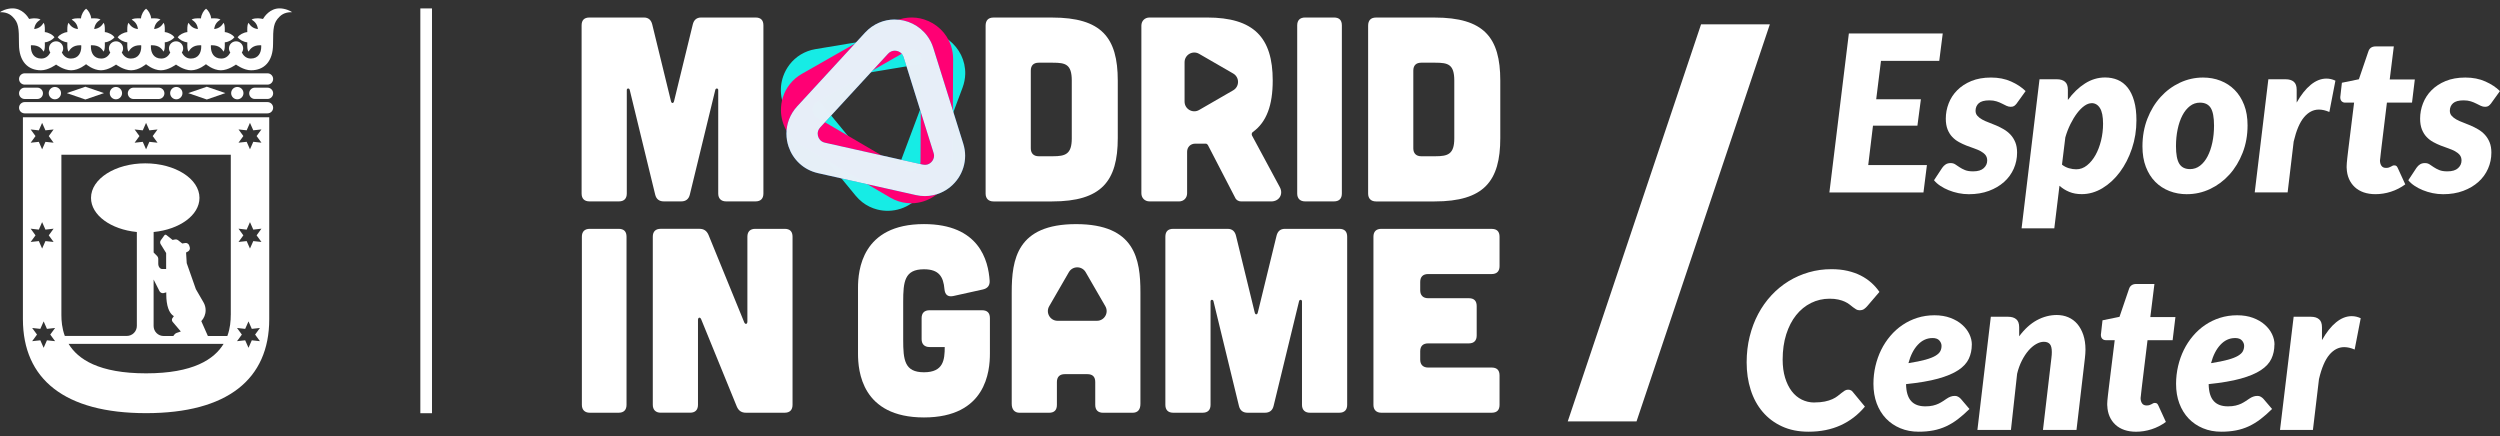
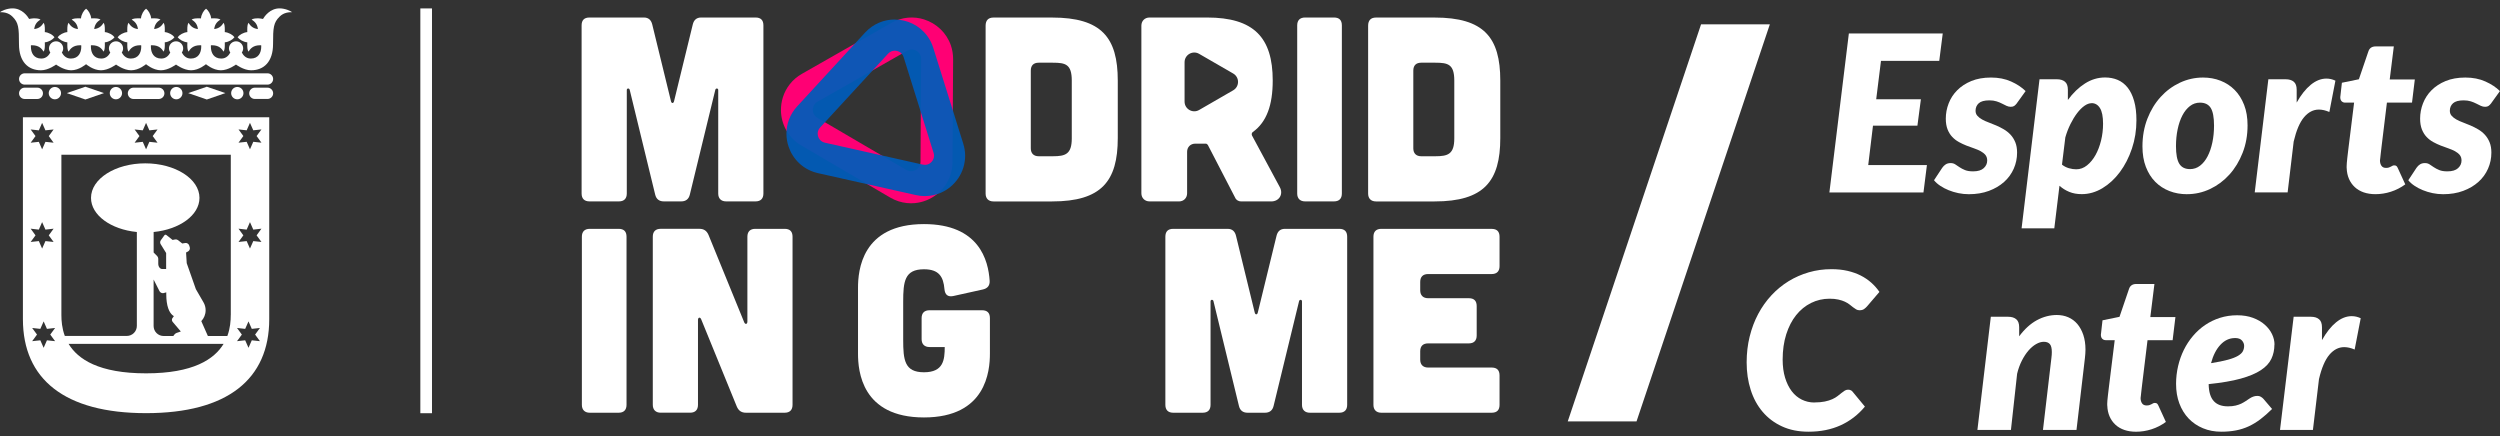
<svg xmlns="http://www.w3.org/2000/svg" width="464" height="81" viewBox="0 0 464 81" fill="none">
  <rect x="0" y="0" width="464" height="81" fill="#333333" stroke="none" />
  <g clip-path="url(#clip0_4495_3203)">
    <path d="M80.178 1.564H78.016V76.693H80.178V1.564Z" fill="white" />
    <path d="M49.644 13.605H4.585C4.005 13.605 3.534 14.077 3.534 14.657C3.534 15.237 4.005 15.708 4.585 15.708H49.644C50.224 15.708 50.695 15.237 50.695 14.657C50.695 14.077 50.224 13.605 49.644 13.605Z" fill="white" />
-     <path d="M49.644 18.946H4.585C4.005 18.946 3.534 19.418 3.534 19.997C3.534 20.578 4.005 21.043 4.585 21.043H49.644C50.224 21.043 50.695 20.578 50.695 19.997C50.695 19.418 50.224 18.946 49.644 18.946Z" fill="white" />
    <path d="M4.585 18.373H6.93C7.51 18.373 7.975 17.902 7.975 17.322C7.975 16.742 7.504 16.27 6.93 16.27H4.585C4.005 16.27 3.534 16.742 3.534 17.322C3.534 17.902 4.005 18.373 4.585 18.373Z" fill="white" />
    <path d="M49.644 16.27H47.3C46.72 16.27 46.249 16.742 46.249 17.322C46.249 17.902 46.72 18.367 47.3 18.367H49.644C50.224 18.367 50.696 17.896 50.696 17.322C50.696 16.748 50.224 16.27 49.644 16.27Z" fill="white" />
    <path d="M29.465 18.373C30.039 18.373 30.517 17.902 30.517 17.322C30.517 16.742 30.045 16.27 29.465 16.27H24.771C24.191 16.27 23.72 16.742 23.72 17.322C23.72 17.902 24.191 18.373 24.771 18.373H29.465Z" fill="white" />
    <path d="M15.847 16.095L12.398 17.279L15.847 18.469L19.303 17.279L15.847 16.095Z" fill="white" />
    <path d="M38.383 16.095L34.927 17.279L38.383 18.469L41.832 17.279L38.383 16.095Z" fill="white" />
    <path d="M45.186 17.286C45.186 16.651 44.673 16.138 44.044 16.138C43.416 16.138 42.902 16.651 42.902 17.286C42.902 17.92 43.416 18.433 44.044 18.433C44.673 18.433 45.186 17.914 45.186 17.286Z" fill="white" />
    <path d="M33.864 17.286C33.864 16.651 33.35 16.138 32.722 16.138C32.094 16.138 31.58 16.651 31.58 17.286C31.58 17.92 32.094 18.433 32.722 18.433C33.35 18.433 33.864 17.914 33.864 17.286Z" fill="white" />
    <path d="M22.656 17.286C22.656 16.651 22.142 16.138 21.514 16.138C20.886 16.138 20.372 16.651 20.372 17.286C20.372 17.92 20.886 18.433 21.514 18.433C22.142 18.433 22.656 17.914 22.656 17.286Z" fill="white" />
    <path d="M11.328 17.286C11.328 16.651 10.814 16.138 10.186 16.138C9.557 16.138 9.044 16.651 9.044 17.286C9.044 17.92 9.557 18.433 10.186 18.433C10.814 18.433 11.328 17.914 11.328 17.286Z" fill="white" />
    <path d="M51.892 1.553C50.116 1.553 49.083 3.045 48.811 3.516C48.684 3.486 48.14 3.401 47.971 3.401C47.3 3.401 46.944 3.468 46.702 3.637C47.161 3.939 47.748 4.362 47.868 5.395C46.847 5.274 46.418 4.694 46.122 4.235C45.959 4.471 45.893 4.833 45.893 5.504C45.893 5.649 45.893 5.812 45.899 5.957C45.15 6.03 44.413 6.483 44.098 6.906C44.413 7.335 45.144 7.782 45.899 7.86C45.899 7.999 45.893 8.168 45.893 8.313C45.893 8.984 45.959 9.346 46.122 9.582C46.455 9.063 46.956 8.398 48.279 8.398H48.478C48.478 8.489 48.485 8.573 48.485 8.652C48.485 9.812 47.947 10.869 46.539 10.869C45.597 10.869 45.101 10.18 44.884 9.745C45.035 9.528 45.131 9.268 45.131 8.978C45.131 8.253 44.539 7.667 43.814 7.667C43.089 7.667 42.497 8.253 42.497 8.978C42.497 9.268 42.588 9.528 42.745 9.745C42.521 10.18 42.026 10.869 41.084 10.869C39.676 10.869 39.138 9.818 39.138 8.652C39.138 8.573 39.138 8.489 39.144 8.398H39.343C40.673 8.398 41.162 9.063 41.494 9.582C41.657 9.346 41.724 8.984 41.724 8.313C41.724 8.168 41.724 8.005 41.718 7.86C42.467 7.788 43.204 7.341 43.518 6.906C43.204 6.477 42.467 6.03 41.718 5.957C41.724 5.818 41.724 5.649 41.724 5.504C41.724 4.833 41.657 4.471 41.494 4.235C41.198 4.694 40.775 5.274 39.754 5.395C39.875 4.362 40.461 3.933 40.914 3.637C40.679 3.468 40.316 3.401 39.646 3.401C39.507 3.401 39.337 3.401 39.193 3.414C39.12 2.664 38.673 1.927 38.244 1.613C37.815 1.921 37.368 2.658 37.295 3.414C37.156 3.414 36.987 3.401 36.842 3.401C36.172 3.401 35.815 3.468 35.574 3.637C36.033 3.939 36.619 4.362 36.733 5.395C35.712 5.274 35.283 4.694 34.993 4.235C34.83 4.471 34.764 4.833 34.764 5.504C34.764 5.649 34.764 5.812 34.776 5.957C34.021 6.03 33.284 6.483 32.976 6.906C33.284 7.335 34.021 7.782 34.776 7.86C34.77 7.999 34.764 8.168 34.764 8.313C34.764 8.984 34.83 9.346 34.993 9.582C35.326 9.063 35.821 8.398 37.144 8.398H37.344C37.344 8.489 37.35 8.573 37.35 8.652C37.35 9.812 36.812 10.869 35.404 10.869C34.468 10.869 33.972 10.18 33.749 9.745C33.9 9.528 33.997 9.268 33.997 8.978C33.997 8.253 33.405 7.667 32.68 7.667C32.589 7.667 32.498 7.673 32.414 7.691C31.816 7.818 31.363 8.344 31.363 8.978C31.363 9.268 31.453 9.528 31.604 9.745C31.387 10.18 30.891 10.869 29.949 10.869C28.541 10.869 28.003 9.818 28.003 8.652C28.003 8.573 28.003 8.489 28.009 8.398H28.209C29.532 8.398 30.027 9.063 30.36 9.582C30.523 9.346 30.589 8.984 30.589 8.313C30.589 8.168 30.589 8.005 30.577 7.86C31.332 7.788 32.069 7.341 32.377 6.906C32.069 6.477 31.332 6.03 30.577 5.957C30.583 5.818 30.589 5.649 30.589 5.504C30.589 4.833 30.523 4.471 30.36 4.235C30.064 4.694 29.641 5.274 28.613 5.395C28.734 4.362 29.32 3.933 29.78 3.637C29.544 3.468 29.181 3.401 28.511 3.401C28.366 3.401 28.203 3.401 28.058 3.414C27.985 2.664 27.538 1.927 27.109 1.613C26.68 1.921 26.233 2.658 26.161 3.414C26.016 3.414 25.846 3.401 25.707 3.401C25.037 3.401 24.674 3.468 24.439 3.637C24.904 3.939 25.484 4.362 25.599 5.395C24.578 5.274 24.155 4.694 23.853 4.235C23.69 4.471 23.623 4.833 23.623 5.504C23.623 5.649 23.623 5.812 23.629 5.957C22.88 6.03 22.143 6.483 21.829 6.906C22.143 7.335 22.88 7.782 23.629 7.86C23.623 7.999 23.623 8.168 23.623 8.313C23.623 8.984 23.69 9.346 23.853 9.582C24.191 9.063 24.686 8.398 26.01 8.398H26.203C26.209 8.489 26.215 8.573 26.215 8.652C26.215 9.812 25.677 10.869 24.264 10.869C23.321 10.869 22.826 10.174 22.602 9.745C22.759 9.528 22.844 9.268 22.844 8.978C22.844 8.253 22.258 7.667 21.533 7.667C20.808 7.667 20.216 8.253 20.216 8.978C20.216 9.268 20.312 9.534 20.469 9.751C20.246 10.186 19.75 10.869 18.814 10.869C17.406 10.869 16.869 9.818 16.869 8.652C16.869 8.573 16.869 8.489 16.875 8.398H17.074C18.397 8.398 18.892 9.063 19.231 9.582C19.394 9.346 19.46 8.984 19.46 8.313C19.46 8.168 19.46 8.005 19.454 7.86C20.203 7.788 20.947 7.341 21.255 6.906C20.941 6.477 20.203 6.03 19.454 5.957C19.454 5.818 19.46 5.649 19.46 5.504C19.46 4.833 19.394 4.471 19.231 4.235C18.929 4.694 18.512 5.274 17.485 5.395C17.606 4.362 18.192 3.933 18.651 3.637C18.415 3.468 18.059 3.401 17.382 3.401C17.243 3.401 17.074 3.401 16.929 3.414C16.856 2.664 16.409 1.927 15.98 1.613C15.551 1.921 15.098 2.658 15.026 3.414C14.887 3.414 14.718 3.401 14.573 3.401C13.902 3.401 13.54 3.468 13.304 3.637C13.763 3.939 14.349 4.362 14.464 5.395C13.443 5.274 13.014 4.694 12.724 4.235C12.561 4.471 12.494 4.833 12.494 5.504C12.494 5.649 12.494 5.812 12.5 5.957C11.751 6.03 11.014 6.483 10.7 6.906C11.008 7.335 11.745 7.782 12.5 7.86C12.494 7.999 12.494 8.168 12.494 8.313C12.494 8.984 12.561 9.346 12.724 9.582C13.056 9.063 13.552 8.398 14.875 8.398H15.074C15.08 8.489 15.086 8.573 15.086 8.652C15.086 9.812 14.549 10.869 13.135 10.869C12.198 10.869 11.703 10.18 11.479 9.745C11.636 9.528 11.727 9.268 11.727 8.978C11.727 8.253 11.135 7.667 10.41 7.667C10.047 7.667 9.715 7.812 9.48 8.054C9.244 8.289 9.093 8.621 9.093 8.978C9.093 9.268 9.184 9.528 9.341 9.745C9.117 10.18 8.622 10.869 7.679 10.869C6.271 10.869 5.734 9.818 5.734 8.652C5.734 8.573 5.734 8.489 5.74 8.398H5.939C7.262 8.398 7.758 9.063 8.096 9.582C8.259 9.346 8.326 8.984 8.326 8.313C8.326 8.168 8.326 8.005 8.314 7.86C9.063 7.788 9.8 7.341 10.114 6.906C9.8 6.477 9.069 6.03 8.314 5.957C8.32 5.818 8.326 5.649 8.326 5.504C8.326 4.833 8.259 4.471 8.096 4.235C7.794 4.694 7.377 5.274 6.35 5.395C6.471 4.362 7.051 3.933 7.516 3.637C7.28 3.468 6.918 3.401 6.247 3.401C6.078 3.401 5.534 3.486 5.407 3.516C5.142 3.045 4.109 1.553 2.332 1.553C1.196 1.553 0.145 2.109 -0.006 2.26C0.586 2.26 1.541 2.308 2.326 3.099C3.444 4.211 3.522 5.111 3.522 8.174C3.522 11.443 5.202 13.044 7.613 13.044C8.996 13.044 10.41 11.981 10.41 11.981C10.41 11.981 11.824 13.044 13.207 13.044C14.675 13.044 15.974 11.914 15.974 11.914C15.974 11.914 17.267 13.044 18.741 13.044C20.131 13.044 21.539 11.981 21.539 11.981C21.539 11.981 22.953 13.044 24.336 13.044C25.81 13.044 27.103 11.914 27.103 11.914C27.103 11.914 28.396 13.044 29.87 13.044C31.254 13.044 32.667 11.981 32.667 11.981C32.667 11.981 34.081 13.044 35.465 13.044C36.933 13.044 38.226 11.914 38.226 11.914C38.226 11.914 39.525 13.044 40.993 13.044C42.383 13.044 43.796 11.981 43.796 11.981C43.796 11.981 45.21 13.044 46.593 13.044C49.004 13.044 50.678 11.443 50.678 8.174C50.678 5.111 50.762 4.211 51.88 3.099C52.665 2.308 53.62 2.26 54.212 2.26C54.055 2.109 53.01 1.553 51.874 1.553" fill="white" />
    <path d="M4.253 21.769V59.245C4.253 70.35 11.974 76.681 27.109 76.681C42.243 76.681 49.97 70.35 49.97 59.245V21.769H4.253ZM24.982 24.028L26.498 24.191L27.109 22.802L27.725 24.191L29.241 24.028L28.341 25.255L29.241 26.487L27.725 26.324L27.109 27.72L26.498 26.324L24.982 26.487L25.882 25.255L24.982 24.028ZM5.691 24.028L7.207 24.191L7.818 22.802L8.434 24.191L9.95 24.028L9.05 25.255L9.95 26.487L8.434 26.324L7.818 27.72L7.207 26.324L5.691 26.487L6.591 25.255L5.691 24.028ZM5.691 42.443L7.207 42.618L7.818 41.223L8.434 42.618L9.95 42.443L9.05 43.682L9.95 44.908L8.434 44.745L7.818 46.135L7.207 44.745L5.691 44.908L6.591 43.682L5.691 42.443ZM10.228 63.323L8.712 63.16L8.101 64.556L7.485 63.16L5.969 63.323L6.869 62.097L5.969 60.87L7.485 61.039L8.101 59.65L8.712 61.039L10.228 60.87L9.328 62.097L10.228 63.323ZM27.109 69.292C18.366 69.292 14.457 66.682 12.729 63.819H41.5C39.772 66.676 35.863 69.292 27.115 69.292M32.014 59.704L33.561 61.523L32.764 61.795C32.619 61.849 32.431 61.988 32.347 62.115L32.172 62.362H30.371C29.344 62.362 28.51 61.535 28.51 60.502V51.88L29.598 54.031C29.737 54.303 30.075 54.472 30.353 54.4L30.86 54.261V54.69C30.86 55.203 30.897 55.656 30.951 56.049C31.199 57.88 31.93 58.484 32.274 58.671L32.002 59.046C31.869 59.233 31.881 59.529 32.026 59.71M42.829 58.472C42.829 59.541 42.726 60.931 42.195 62.362H38.582L37.361 59.602C37.857 59.076 38.165 58.363 38.165 57.584C38.165 57.046 38.02 56.544 37.766 56.109L36.352 53.669L34.655 48.841L34.534 46.866L34.908 46.666C35.18 46.515 35.319 46.159 35.217 45.869L35.102 45.53C35.005 45.24 34.673 45.047 34.377 45.102L33.827 45.192L33.017 44.552C32.897 44.461 32.679 44.413 32.528 44.437L32.032 44.534L30.891 43.627C30.77 43.525 30.595 43.549 30.504 43.682L29.833 44.612C29.7 44.799 29.688 45.108 29.809 45.301L30.836 46.962V49.929H30.105C29.706 49.929 29.374 49.5 29.374 48.962V48.014C29.374 47.856 29.29 47.645 29.181 47.536L28.516 46.866V43.059C33.331 42.588 37.023 39.936 37.023 36.728C37.023 33.187 32.516 30.317 26.957 30.317C21.399 30.317 16.892 33.187 16.892 36.728C16.892 39.936 20.578 42.588 25.399 43.059V60.49C25.399 61.517 24.565 62.35 23.538 62.35H12.029C11.497 60.919 11.394 59.529 11.394 58.46V28.723H42.835V58.46L42.829 58.472ZM48.248 63.323L46.732 63.16L46.122 64.556L45.505 63.16L43.989 63.323L44.889 62.097L43.989 60.87L45.505 61.039L46.122 59.65L46.732 61.039L48.248 60.87L47.348 62.097L48.248 63.323ZM48.526 44.908L47.01 44.745L46.394 46.135L45.783 44.745L44.267 44.908L45.167 43.682L44.267 42.443L45.783 42.618L46.394 41.223L47.01 42.618L48.526 42.443L47.626 43.682L48.526 44.908ZM48.526 26.481L47.01 26.318L46.394 27.714L45.783 26.318L44.267 26.481L45.167 25.249L44.267 24.022L45.783 24.185L46.394 22.796L47.01 24.185L48.526 24.022L47.626 25.249L48.526 26.481Z" fill="white" />
-     <path d="M152.329 14.965L171.167 11.83C171.451 11.781 171.686 11.799 171.904 11.86C172.121 11.92 172.327 12.023 172.514 12.162C172.804 12.386 173.027 12.712 173.13 13.05C173.184 13.219 173.209 13.394 173.203 13.576C173.203 13.757 173.166 13.944 173.088 14.162L166.382 32.039C166.309 32.232 166.218 32.383 166.116 32.516C165.977 32.698 165.808 32.837 165.608 32.945C165.312 33.108 164.956 33.193 164.611 33.169C164.442 33.157 164.273 33.12 164.122 33.066C163.965 33.006 163.82 32.927 163.681 32.818C163.584 32.74 163.488 32.649 163.391 32.534L151.259 17.787C151.108 17.599 151.012 17.418 150.945 17.237C150.848 16.965 150.83 16.675 150.879 16.385C150.927 16.095 151.054 15.811 151.235 15.582C151.362 15.418 151.513 15.286 151.688 15.177C151.863 15.074 152.063 14.989 152.317 14.947M176.163 7.486C175.372 6.869 174.441 6.392 173.426 6.126C172.411 5.854 171.299 5.794 170.194 5.981L151.356 9.117C150.365 9.28 149.435 9.63 148.625 10.12C147.816 10.609 147.121 11.238 146.565 11.957C146.045 12.627 145.641 13.37 145.363 14.162C144.946 15.346 144.819 16.639 145.024 17.926C145.127 18.566 145.314 19.213 145.592 19.829C145.87 20.445 146.233 21.037 146.686 21.581L158.817 36.329C159.186 36.776 159.603 37.181 160.044 37.525C160.878 38.177 161.82 38.624 162.787 38.878C164.243 39.259 165.753 39.198 167.149 38.745C167.85 38.516 168.52 38.189 169.137 37.761C169.753 37.331 170.321 36.806 170.804 36.184C171.275 35.579 171.662 34.891 171.946 34.142L178.652 16.264C178.96 15.437 179.123 14.585 179.148 13.751C179.178 12.494 178.9 11.286 178.38 10.223C177.861 9.159 177.106 8.229 176.175 7.498" fill="#16ECE5" />
    <path d="M151.754 18.868L168.351 9.419C168.604 9.274 168.828 9.214 169.057 9.189C169.281 9.165 169.511 9.189 169.734 9.262C170.085 9.371 170.405 9.6 170.616 9.884C170.725 10.029 170.81 10.18 170.87 10.355C170.93 10.531 170.961 10.718 170.961 10.941L170.846 30.033C170.846 30.238 170.816 30.414 170.761 30.571C170.689 30.788 170.58 30.976 170.435 31.151C170.217 31.405 169.909 31.604 169.577 31.707C169.414 31.755 169.245 31.779 169.082 31.779C168.918 31.779 168.749 31.755 168.58 31.701C168.459 31.664 168.338 31.61 168.206 31.531L151.73 21.883C151.518 21.762 151.367 21.623 151.247 21.478C151.065 21.255 150.945 20.995 150.89 20.699C150.836 20.409 150.86 20.101 150.945 19.823C151.005 19.623 151.102 19.448 151.228 19.285C151.355 19.128 151.518 18.983 151.742 18.856M171.541 3.613C170.58 3.305 169.547 3.184 168.502 3.281C167.456 3.377 166.393 3.704 165.42 4.259L148.824 13.709C147.948 14.204 147.199 14.856 146.613 15.594C146.021 16.337 145.586 17.164 145.314 18.028C145.054 18.838 144.933 19.678 144.945 20.511C144.963 21.768 145.29 23.025 145.924 24.161C146.244 24.729 146.643 25.266 147.114 25.75C147.585 26.233 148.135 26.662 148.745 27.018L165.221 36.667C165.722 36.963 166.248 37.193 166.786 37.368C167.795 37.688 168.834 37.791 169.831 37.694C171.329 37.549 172.725 36.969 173.873 36.063C174.447 35.61 174.966 35.066 175.401 34.45C175.836 33.833 176.187 33.145 176.422 32.395C176.658 31.664 176.785 30.885 176.785 30.081L176.9 10.99C176.9 10.108 176.761 9.25 176.495 8.458C176.09 7.268 175.407 6.229 174.555 5.413C173.697 4.592 172.67 3.981 171.541 3.619" fill="#FF0074" />
    <path opacity="0.94" d="M152.214 23.665L164.829 9.963C165.022 9.757 165.21 9.631 165.415 9.54C165.621 9.455 165.838 9.407 166.068 9.407C166.424 9.407 166.793 9.522 167.077 9.721C167.222 9.824 167.342 9.939 167.451 10.084C167.554 10.229 167.644 10.392 167.711 10.603L173.275 28.378C173.336 28.571 173.36 28.74 173.36 28.904C173.36 29.127 173.318 29.332 173.227 29.538C173.1 29.84 172.871 30.118 172.599 30.305C172.46 30.402 172.315 30.474 172.158 30.523C172.001 30.571 171.843 30.595 171.668 30.595C171.547 30.595 171.414 30.583 171.269 30.553L153.096 26.481C152.867 26.426 152.685 26.348 152.528 26.245C152.293 26.094 152.105 25.883 151.966 25.629C151.833 25.375 151.761 25.079 151.761 24.795C151.761 24.596 151.797 24.396 151.87 24.215C151.942 24.028 152.045 23.847 152.22 23.659M166.062 3.619C165.083 3.619 164.08 3.812 163.137 4.217C162.195 4.622 161.307 5.238 160.564 6.042L147.949 19.744C147.284 20.463 146.783 21.291 146.45 22.155C146.118 23.019 145.961 23.919 145.961 24.801C145.961 25.629 146.1 26.445 146.36 27.218C146.752 28.378 147.423 29.447 148.353 30.317C148.819 30.752 149.35 31.133 149.93 31.441C150.51 31.749 151.151 31.985 151.821 32.136L169.995 36.208C170.551 36.335 171.106 36.395 171.656 36.395C172.689 36.395 173.686 36.178 174.58 35.791C175.928 35.211 177.051 34.263 177.855 33.072C178.254 32.48 178.574 31.822 178.791 31.121C179.009 30.42 179.13 29.677 179.13 28.91C179.13 28.166 179.015 27.399 178.779 26.656L173.215 8.881C172.961 8.06 172.568 7.305 172.085 6.652C171.354 5.667 170.412 4.906 169.378 4.399C168.339 3.891 167.203 3.625 166.043 3.625" fill="#005CB9" />
    <path d="M140.227 3.25H130.131C129.255 3.25 128.766 3.739 128.573 4.567L125.111 18.753C125.014 19.242 124.621 19.242 124.525 18.753L121.063 4.567C120.869 3.739 120.38 3.25 119.504 3.25H109.408C108.436 3.25 107.946 3.739 107.946 4.712V35.917C107.946 36.842 108.436 37.379 109.408 37.379H114.87C115.843 37.379 116.332 36.842 116.332 35.917V16.705C116.332 16.36 116.773 16.318 116.87 16.657L121.6 36.111C121.794 36.938 122.331 37.379 123.208 37.379H126.428C127.304 37.379 127.841 36.938 128.035 36.111L132.765 16.657C132.862 16.318 133.303 16.366 133.303 16.705V35.917C133.303 36.842 133.841 37.379 134.765 37.379H140.227C141.2 37.379 141.689 36.842 141.689 35.917V4.712C141.689 3.739 141.2 3.25 140.227 3.25Z" fill="white" />
    <path d="M191.316 13.099C191.316 12.126 191.853 11.637 192.778 11.637H195.412C197.756 11.637 198.922 11.927 198.922 14.954V25.683C198.922 28.608 197.756 29 195.412 29H192.778C191.853 29 191.316 28.463 191.316 27.538V13.105V13.099ZM184.392 37.386H195.267C204.432 37.386 207.459 33.628 207.459 25.635V14.96C207.459 6.96 204.438 3.257 195.267 3.257H184.392C183.419 3.257 182.93 3.795 182.93 4.767V35.924C182.93 36.849 183.467 37.386 184.392 37.386Z" fill="white" />
    <path d="M219.856 11.551C219.856 10.162 221.361 9.298 222.557 9.992L228.876 13.642C230.079 14.336 230.079 16.07 228.876 16.765L222.557 20.414C221.354 21.109 219.856 20.239 219.856 18.856V11.557V11.551ZM213.355 37.385H218.817C219.693 37.385 220.327 36.751 220.327 35.875V28.172C220.327 27.296 220.962 26.662 221.838 26.662H223.789C223.934 26.662 224.079 26.758 224.176 26.903L229.251 36.703C229.444 37.144 229.885 37.385 230.375 37.385H235.933C237.443 37.385 238.223 36.02 237.54 34.751L232.368 25.145C232.272 24.903 232.32 24.656 232.513 24.511C235.099 22.656 236.217 19.49 236.217 14.953C236.217 6.954 232.707 3.25 224.025 3.25H213.349C212.473 3.25 211.839 3.884 211.839 4.76V35.869C211.839 36.745 212.473 37.379 213.349 37.379" fill="white" />
    <path d="M247.588 3.25H242.223C241.298 3.25 240.761 3.739 240.761 4.712V35.917C240.761 36.842 241.298 37.379 242.223 37.379H247.588C248.561 37.379 249.05 36.842 249.05 35.917V4.712C249.05 3.739 248.561 3.25 247.588 3.25Z" fill="white" />
    <path d="M262.311 13.099C262.311 12.126 262.848 11.637 263.773 11.637H266.407C268.751 11.637 269.917 11.927 269.917 14.954V25.683C269.917 28.608 268.751 29 266.407 29H263.773C262.848 29 262.311 28.463 262.311 27.538V13.105V13.099ZM255.387 37.386H266.262C275.427 37.386 278.454 33.628 278.454 25.635V14.96C278.454 6.96 275.433 3.257 266.262 3.257H255.387C254.414 3.257 253.925 3.795 253.925 4.767V35.924C253.925 36.849 254.463 37.386 255.387 37.386Z" fill="white" />
    <path d="M114.822 42.473H109.457C108.533 42.473 107.995 42.962 107.995 43.935V75.14C107.995 76.064 108.533 76.602 109.457 76.602H114.822C115.795 76.602 116.284 76.064 116.284 75.14V43.935C116.284 42.962 115.795 42.473 114.822 42.473Z" fill="white" />
    <path d="M145.64 42.473H140.178C139.254 42.473 138.716 42.962 138.716 43.935V59.685C138.716 60.175 138.33 60.272 138.13 59.831L131.496 43.59C131.152 42.811 130.62 42.467 129.793 42.467H122.621C121.697 42.467 121.159 42.956 121.159 43.929V75.134C121.159 76.058 121.697 76.596 122.621 76.596H128.083C129.056 76.596 129.545 76.058 129.545 75.134V59.383C129.545 58.9 129.938 58.797 130.131 59.239L136.759 75.478C137.103 76.258 137.635 76.602 138.469 76.602H145.634C146.607 76.602 147.096 76.064 147.096 75.14V43.935C147.096 42.962 146.607 42.473 145.634 42.473" fill="white" />
    <path d="M183.727 65.631V59.045C183.727 58.072 183.238 57.583 182.265 57.583H172.514C171.589 57.583 171.052 58.072 171.052 59.045V62.948C171.052 63.873 171.589 64.41 172.514 64.41H175.341C175.341 66.797 175.099 69.093 171.487 69.093C167.874 69.093 167.632 66.803 167.632 63.045V56.024C167.632 52.266 167.88 49.977 171.487 49.977C174.266 49.977 175.093 51.342 175.293 53.68C175.389 54.707 175.927 55.142 176.9 54.949L182.41 53.728C183.286 53.535 183.727 52.998 183.679 52.121C183.437 48.321 181.727 41.591 171.487 41.591C159.929 41.591 159.246 50.218 159.246 53.438V65.631C159.246 68.851 159.929 77.478 171.487 77.478C183.044 77.478 183.727 68.851 183.727 65.631Z" fill="white" />
-     <path d="M203.586 59.54H196.288C194.899 59.54 194.035 58.036 194.729 56.84L198.379 50.52C199.073 49.318 200.807 49.318 201.502 50.52L205.151 56.84C205.846 58.042 204.976 59.54 203.592 59.54M211.664 74.947V54.272C211.664 48.128 210.691 41.597 199.72 41.597C188.748 41.597 187.775 48.128 187.775 54.272V74.947C187.775 76.016 188.313 76.608 189.237 76.608H194.699C195.672 76.608 196.161 76.119 196.161 75.146V70.905C196.161 69.932 196.699 69.443 197.623 69.443H201.816C202.789 69.443 203.278 69.932 203.278 70.905V75.146C203.278 76.119 203.816 76.608 204.74 76.608H210.202C211.175 76.608 211.664 76.022 211.664 74.947Z" fill="white" />
    <path d="M248.573 42.473H238.477C237.601 42.473 237.112 42.962 236.918 43.79L233.456 57.976C233.36 58.465 232.967 58.465 232.87 57.976L229.408 43.79C229.215 42.962 228.726 42.473 227.85 42.473H217.754C216.781 42.473 216.292 42.962 216.292 43.935V75.14C216.292 76.064 216.781 76.602 217.754 76.602H223.216C224.188 76.602 224.678 76.064 224.678 75.14V55.927C224.678 55.583 225.119 55.541 225.216 55.879L229.946 75.333C230.139 76.161 230.677 76.602 231.553 76.602H234.773C235.649 76.602 236.187 76.161 236.381 75.333L241.111 55.879C241.208 55.541 241.649 55.589 241.649 55.927V75.14C241.649 76.064 242.187 76.602 243.111 76.602H248.573C249.545 76.602 250.035 76.064 250.035 75.14V43.935C250.035 42.962 249.545 42.473 248.573 42.473Z" fill="white" />
    <path d="M276.853 42.473H256.372C255.442 42.473 254.91 42.962 254.91 43.935V75.14C254.91 76.064 255.448 76.602 256.372 76.602H276.853C277.826 76.602 278.316 76.113 278.316 75.14V69.678C278.316 68.706 277.826 68.216 276.853 68.216H265.054C264.124 68.216 263.592 67.678 263.592 66.754V65.195C263.592 64.223 264.13 63.733 265.054 63.733H272.612C273.585 63.733 274.074 63.196 274.074 62.271V56.809C274.074 55.837 273.585 55.347 272.612 55.347H265.054C264.124 55.347 263.592 54.81 263.592 53.885V52.327C263.592 51.354 264.13 50.864 265.054 50.864H276.853C277.826 50.864 278.316 50.327 278.316 49.402V43.941C278.316 42.968 277.826 42.479 276.853 42.479" fill="white" />
    <path d="M315.719 4.513L290.973 78.215H303.739L328.485 4.513H315.719Z" fill="white" />
    <path d="M359.926 11.292H349.111L348.223 18.421H356.518L355.872 23.327H347.625L346.743 30.637H357.636L356.996 35.718H339.535L343.148 6.211H360.572L359.926 11.292Z" fill="white" />
    <path d="M374.359 19.134C374.172 19.376 373.997 19.551 373.84 19.66C373.677 19.769 373.465 19.823 373.199 19.823C372.934 19.823 372.668 19.763 372.408 19.642C372.148 19.521 371.864 19.382 371.568 19.225C371.266 19.068 370.928 18.929 370.547 18.808C370.166 18.687 369.725 18.627 369.23 18.627C368.306 18.627 367.647 18.808 367.254 19.165C366.862 19.521 366.662 19.986 366.662 20.554C366.662 20.917 366.771 21.231 366.995 21.485C367.212 21.738 367.508 21.968 367.871 22.173C368.233 22.379 368.644 22.56 369.103 22.729C369.562 22.898 370.04 23.086 370.517 23.297C371 23.509 371.471 23.744 371.931 24.016C372.39 24.288 372.801 24.62 373.163 25.007C373.526 25.399 373.816 25.865 374.039 26.402C374.263 26.946 374.371 27.587 374.371 28.324C374.371 29.375 374.166 30.372 373.749 31.314C373.332 32.251 372.74 33.072 371.961 33.767C371.181 34.462 370.245 35.018 369.139 35.429C368.034 35.84 366.795 36.045 365.418 36.045C364.759 36.045 364.113 35.978 363.472 35.846C362.832 35.713 362.222 35.531 361.654 35.296C361.086 35.066 360.566 34.794 360.095 34.474C359.624 34.16 359.243 33.816 358.953 33.453L360.476 31.145C360.663 30.873 360.88 30.662 361.128 30.505C361.376 30.348 361.678 30.269 362.04 30.269C362.373 30.269 362.663 30.348 362.904 30.511C363.146 30.674 363.406 30.849 363.69 31.036C363.968 31.224 364.306 31.399 364.693 31.562C365.079 31.725 365.587 31.804 366.215 31.804C367.097 31.804 367.756 31.604 368.185 31.206C368.614 30.807 368.825 30.336 368.825 29.798C368.825 29.381 368.716 29.037 368.493 28.765C368.269 28.493 367.979 28.263 367.617 28.064C367.254 27.871 366.85 27.695 366.39 27.538C365.937 27.381 365.466 27.212 364.983 27.025C364.499 26.837 364.034 26.614 363.575 26.366C363.122 26.119 362.711 25.804 362.349 25.424C361.986 25.049 361.696 24.578 361.472 24.028C361.255 23.472 361.14 22.808 361.14 22.022C361.14 21.049 361.315 20.107 361.672 19.189C362.028 18.27 362.554 17.455 363.261 16.748C363.962 16.041 364.838 15.467 365.877 15.038C366.922 14.609 368.136 14.392 369.532 14.392C370.928 14.392 372.166 14.633 373.254 15.123C374.341 15.606 375.241 16.204 375.954 16.905L374.347 19.134H374.359Z" fill="white" />
    <path d="M375.206 42.382L378.535 14.711H381.749C382.39 14.711 382.891 14.862 383.254 15.164C383.616 15.466 383.797 15.962 383.797 16.651V18.554C384.746 17.255 385.803 16.24 386.969 15.497C388.135 14.754 389.38 14.379 390.703 14.379C391.561 14.379 392.34 14.53 393.053 14.832C393.76 15.134 394.376 15.611 394.89 16.258C395.403 16.904 395.808 17.732 396.092 18.741C396.382 19.75 396.521 20.946 396.521 22.336C396.521 24.172 396.243 25.919 395.687 27.574C395.131 29.229 394.382 30.685 393.452 31.936C392.515 33.193 391.434 34.19 390.214 34.927C388.987 35.664 387.706 36.032 386.371 36.032C385.501 36.032 384.728 35.893 384.045 35.609C383.362 35.325 382.758 34.945 382.239 34.474L381.278 42.376H375.218L375.206 42.382ZM388.208 19.152C387.779 19.152 387.332 19.315 386.86 19.647C386.395 19.98 385.942 20.433 385.507 21.007C385.072 21.581 384.661 22.251 384.281 23.018C383.9 23.786 383.58 24.613 383.326 25.489L382.704 30.552C383.09 30.867 383.525 31.084 383.997 31.223C384.474 31.356 384.921 31.422 385.35 31.422C386.075 31.422 386.74 31.181 387.35 30.691C387.96 30.202 388.486 29.568 388.927 28.776C389.368 27.985 389.712 27.084 389.96 26.07C390.208 25.055 390.328 24.021 390.328 22.97C390.328 21.635 390.135 20.662 389.748 20.052C389.362 19.442 388.842 19.14 388.202 19.14" fill="white" />
    <path d="M405.91 36.045C404.744 36.045 403.656 35.852 402.647 35.459C401.638 35.066 400.762 34.498 400.019 33.749C399.276 33 398.696 32.076 398.273 30.976C397.85 29.876 397.639 28.608 397.639 27.176C397.639 25.315 397.947 23.599 398.551 22.04C399.161 20.482 399.977 19.134 401.01 17.998C402.043 16.863 403.233 15.981 404.593 15.346C405.952 14.712 407.378 14.392 408.876 14.392C410.042 14.392 411.124 14.585 412.127 14.978C413.13 15.37 414.006 15.938 414.749 16.687C415.492 17.437 416.078 18.361 416.507 19.461C416.936 20.56 417.147 21.829 417.147 23.261C417.147 25.097 416.845 26.795 416.235 28.354C415.625 29.913 414.809 31.266 413.776 32.402C412.743 33.544 411.553 34.432 410.193 35.078C408.834 35.719 407.408 36.039 405.91 36.039M406.472 31.387C407.166 31.387 407.789 31.175 408.338 30.746C408.888 30.323 409.353 29.744 409.734 29.006C410.115 28.269 410.411 27.411 410.616 26.433C410.822 25.454 410.924 24.409 410.924 23.303C410.924 21.781 410.719 20.687 410.314 20.035C409.903 19.382 409.239 19.05 408.314 19.05C407.62 19.05 406.997 19.261 406.447 19.69C405.898 20.113 405.432 20.693 405.052 21.424C404.671 22.155 404.375 23.013 404.17 23.998C403.964 24.983 403.862 26.028 403.862 27.134C403.862 28.632 404.067 29.719 404.472 30.384C404.883 31.055 405.547 31.387 406.472 31.387Z" fill="white" />
    <path d="M418.476 35.719L421.007 14.712H424.215C424.856 14.712 425.357 14.863 425.72 15.165C426.082 15.467 426.263 15.963 426.263 16.651V19.038C427.067 17.606 427.937 16.506 428.873 15.739C429.81 14.972 430.782 14.585 431.785 14.585C432.347 14.585 432.903 14.712 433.453 14.972L432.329 20.784C431.646 20.488 431 20.337 430.384 20.337C429.351 20.337 428.438 20.808 427.641 21.744C426.843 22.681 426.197 24.191 425.707 26.27L424.584 35.707H418.482L418.476 35.719Z" fill="white" />
    <path d="M435.538 31.181V30.837C435.538 30.704 435.55 30.51 435.568 30.256C435.586 30.009 435.622 29.677 435.665 29.266C435.713 28.855 435.773 28.311 435.858 27.634L436.921 19.049H435.254C435 19.049 434.782 18.965 434.613 18.795C434.438 18.626 434.354 18.372 434.354 18.034C434.354 18.022 434.366 17.901 434.396 17.678C434.42 17.454 434.45 17.219 434.474 16.971C434.499 16.723 434.529 16.488 434.553 16.27C434.577 16.052 434.595 15.932 434.595 15.908L434.656 15.358L437.809 14.711L439.555 9.588C439.755 8.941 440.208 8.615 440.921 8.615H444.292L443.531 14.754H448.189L447.669 19.049H443.011L442.008 27.29C441.942 27.846 441.894 28.281 441.857 28.595C441.821 28.915 441.797 29.157 441.779 29.326C441.761 29.495 441.742 29.61 441.736 29.67C441.73 29.731 441.724 29.767 441.724 29.785C441.724 30.178 441.815 30.504 441.996 30.77C442.177 31.036 442.461 31.163 442.848 31.163C443.06 31.163 443.241 31.139 443.38 31.09C443.519 31.042 443.646 30.988 443.748 30.927C443.857 30.867 443.96 30.812 444.05 30.764C444.147 30.716 444.25 30.692 444.371 30.692C444.558 30.692 444.697 30.734 444.794 30.824C444.89 30.915 444.975 31.054 445.053 31.241L446.419 34.22C445.591 34.824 444.697 35.283 443.748 35.585C442.8 35.887 441.845 36.038 440.879 36.038C440.075 36.038 439.356 35.924 438.71 35.706C438.069 35.483 437.513 35.162 437.054 34.733C436.595 34.31 436.232 33.797 435.973 33.205C435.713 32.613 435.568 31.936 435.544 31.181" fill="white" />
    <path d="M462.393 19.134C462.205 19.376 462.03 19.551 461.873 19.66C461.71 19.769 461.499 19.823 461.233 19.823C460.967 19.823 460.701 19.763 460.441 19.642C460.181 19.521 459.898 19.382 459.595 19.225C459.293 19.068 458.955 18.929 458.574 18.808C458.194 18.687 457.753 18.627 457.257 18.627C456.333 18.627 455.674 18.808 455.282 19.165C454.889 19.521 454.69 19.986 454.69 20.554C454.69 20.917 454.798 21.231 455.022 21.485C455.239 21.738 455.535 21.968 455.898 22.173C456.26 22.379 456.671 22.56 457.13 22.729C457.59 22.898 458.067 23.086 458.544 23.297C459.028 23.509 459.499 23.744 459.958 24.016C460.423 24.288 460.834 24.62 461.19 25.007C461.553 25.399 461.843 25.865 462.066 26.402C462.29 26.946 462.399 27.587 462.399 28.324C462.399 29.375 462.193 30.372 461.777 31.314C461.36 32.251 460.768 33.072 459.988 33.767C459.215 34.462 458.272 35.018 457.167 35.429C456.061 35.84 454.823 36.045 453.445 36.045C452.793 36.045 452.14 35.978 451.5 35.846C450.859 35.713 450.249 35.531 449.681 35.296C449.113 35.066 448.594 34.794 448.122 34.474C447.651 34.16 447.27 33.816 446.98 33.453L448.503 31.145C448.69 30.873 448.908 30.662 449.155 30.505C449.403 30.348 449.705 30.269 450.068 30.269C450.4 30.269 450.69 30.348 450.932 30.511C451.173 30.674 451.433 30.849 451.717 31.036C451.995 31.224 452.333 31.399 452.72 31.562C453.107 31.725 453.614 31.804 454.249 31.804C455.131 31.804 455.789 31.604 456.218 31.206C456.647 30.807 456.859 30.336 456.859 29.798C456.859 29.381 456.75 29.037 456.526 28.765C456.303 28.493 456.013 28.263 455.65 28.064C455.288 27.871 454.883 27.695 454.424 27.538C453.971 27.381 453.499 27.212 453.016 27.025C452.533 26.837 452.068 26.614 451.608 26.366C451.155 26.119 450.744 25.804 450.382 25.424C450.019 25.049 449.729 24.578 449.506 24.028C449.288 23.472 449.174 22.808 449.174 22.022C449.174 21.049 449.349 20.107 449.705 19.189C450.062 18.27 450.587 17.455 451.294 16.748C451.995 16.041 452.871 15.467 453.91 15.038C454.955 14.609 456.17 14.392 457.565 14.392C458.961 14.392 460.2 14.633 461.287 15.123C462.375 15.606 463.275 16.204 463.988 16.905L462.381 19.134H462.393Z" fill="white" />
    <path d="M336.763 74.694C337.5 74.694 338.134 74.633 338.678 74.524C339.221 74.41 339.687 74.265 340.073 74.089C340.46 73.914 340.792 73.721 341.058 73.509C341.324 73.298 341.566 73.111 341.783 72.935C341.995 72.76 342.2 72.615 342.387 72.5C342.575 72.386 342.774 72.325 342.991 72.325C343.209 72.325 343.384 72.362 343.523 72.44C343.662 72.513 343.771 72.597 343.837 72.694L346.127 75.467C344.858 76.995 343.348 78.149 341.602 78.941C339.856 79.732 337.874 80.125 335.651 80.125C333.802 80.125 332.171 79.799 330.745 79.14C329.319 78.488 328.117 77.582 327.144 76.434C326.165 75.286 325.428 73.926 324.927 72.349C324.425 70.779 324.178 69.081 324.178 67.256C324.178 65.571 324.365 63.97 324.74 62.459C325.114 60.949 325.64 59.547 326.323 58.266C327.005 56.985 327.827 55.831 328.781 54.804C329.736 53.777 330.799 52.907 331.965 52.188C333.131 51.475 334.382 50.926 335.717 50.539C337.053 50.152 338.454 49.959 339.91 49.959C341.01 49.959 342.007 50.062 342.913 50.273C343.819 50.485 344.635 50.775 345.36 51.143C346.091 51.518 346.743 51.959 347.317 52.472C347.891 52.986 348.393 53.554 348.822 54.176L346.532 56.852C346.369 57.04 346.181 57.209 345.97 57.36C345.759 57.511 345.475 57.584 345.124 57.584C344.895 57.584 344.689 57.529 344.502 57.42C344.315 57.312 344.121 57.179 343.928 57.028C343.735 56.871 343.517 56.702 343.275 56.514C343.034 56.327 342.744 56.152 342.411 55.995C342.079 55.837 341.68 55.711 341.215 55.602C340.756 55.493 340.206 55.439 339.578 55.439C338.345 55.439 337.198 55.705 336.134 56.23C335.071 56.756 334.146 57.511 333.361 58.49C332.582 59.469 331.965 60.659 331.524 62.054C331.083 63.45 330.86 65.015 330.86 66.743C330.86 67.999 331.011 69.117 331.313 70.108C331.615 71.093 332.026 71.927 332.545 72.609C333.065 73.292 333.687 73.811 334.412 74.168C335.131 74.524 335.917 74.706 336.763 74.706" fill="white" />
-     <path d="M365.968 63.957C365.968 64.918 365.781 65.794 365.406 66.591C365.031 67.389 364.379 68.096 363.448 68.706C362.518 69.322 361.267 69.842 359.697 70.277C358.126 70.712 356.15 71.044 353.764 71.292C353.788 72.724 354.102 73.769 354.7 74.427C355.292 75.092 356.174 75.418 357.34 75.418C357.89 75.418 358.361 75.37 358.766 75.273C359.165 75.177 359.521 75.056 359.817 74.911C360.12 74.76 360.391 74.609 360.633 74.445C360.875 74.282 361.104 74.131 361.328 73.98C361.551 73.829 361.781 73.709 362.023 73.618C362.264 73.521 362.536 73.479 362.844 73.479C363.044 73.479 363.237 73.527 363.424 73.63C363.612 73.733 363.781 73.865 363.926 74.023L365.533 75.908C364.796 76.639 364.077 77.267 363.376 77.805C362.675 78.336 361.95 78.777 361.207 79.122C360.464 79.466 359.672 79.72 358.839 79.883C357.999 80.046 357.087 80.125 356.096 80.125C354.863 80.125 353.733 79.913 352.706 79.484C351.673 79.055 350.791 78.457 350.048 77.684C349.305 76.904 348.731 75.974 348.32 74.881C347.915 73.787 347.71 72.573 347.71 71.237C347.71 70.12 347.831 69.026 348.078 67.957C348.326 66.887 348.683 65.885 349.142 64.948C349.601 64.012 350.169 63.148 350.84 62.356C351.51 61.565 352.259 60.888 353.099 60.32C353.933 59.752 354.851 59.311 355.848 58.991C356.845 58.677 357.908 58.514 359.032 58.514C360.156 58.514 361.128 58.677 361.992 58.997C362.856 59.323 363.581 59.74 364.167 60.266C364.76 60.785 365.207 61.371 365.515 62.018C365.823 62.664 365.974 63.311 365.974 63.963M358.664 62.743C357.63 62.743 356.73 63.16 355.951 63.987C355.171 64.815 354.591 65.957 354.205 67.401C355.504 67.195 356.555 66.984 357.358 66.76C358.162 66.537 358.784 66.295 359.225 66.029C359.666 65.764 359.962 65.486 360.12 65.178C360.277 64.876 360.349 64.549 360.349 64.193C360.349 63.836 360.216 63.51 359.95 63.202C359.685 62.894 359.256 62.737 358.664 62.737" fill="white" />
    <path d="M379.175 79.798L380.74 66.452C380.764 66.234 380.788 66.035 380.8 65.854C380.812 65.673 380.818 65.497 380.818 65.34C380.818 64.627 380.691 64.126 380.443 63.854C380.196 63.576 379.827 63.437 379.332 63.437C378.879 63.437 378.401 63.576 377.906 63.86C377.411 64.144 376.939 64.543 376.492 65.056C376.045 65.57 375.634 66.192 375.26 66.929C374.885 67.666 374.589 68.482 374.378 69.37L373.23 79.798H367.007L369.496 58.791H372.71C373.351 58.791 373.852 58.942 374.215 59.25C374.577 59.552 374.758 60.048 374.758 60.736V62.416C375.761 61.069 376.861 60.072 378.051 59.425C379.241 58.785 380.474 58.465 381.742 58.465C382.522 58.465 383.229 58.604 383.881 58.888C384.528 59.172 385.09 59.589 385.555 60.132C386.02 60.682 386.388 61.353 386.66 62.15C386.926 62.948 387.065 63.866 387.065 64.905C387.065 65.147 387.053 65.401 387.035 65.654C387.017 65.908 386.993 66.174 386.962 66.446L385.398 79.792H379.175V79.798Z" fill="white" />
    <path d="M391.101 75.261V74.916C391.101 74.783 391.113 74.59 391.131 74.342C391.149 74.094 391.186 73.762 391.234 73.351C391.282 72.941 391.343 72.397 391.427 71.72L392.491 63.135H390.823C390.569 63.135 390.352 63.05 390.183 62.881C390.007 62.712 389.923 62.458 389.923 62.12C389.923 62.108 389.935 61.987 389.965 61.764C389.989 61.54 390.02 61.304 390.044 61.057C390.068 60.809 390.098 60.573 390.122 60.356C390.146 60.138 390.164 60.017 390.164 59.993L390.225 59.45L393.379 58.803L395.125 53.68C395.324 53.033 395.777 52.707 396.49 52.707H399.861L399.1 58.845H403.758L403.239 63.141H398.581L397.578 71.382C397.511 71.938 397.463 72.373 397.427 72.687C397.39 73.007 397.366 73.249 397.348 73.418C397.33 73.587 397.312 73.702 397.306 73.762C397.3 73.823 397.294 73.859 397.294 73.877C397.294 74.27 397.384 74.596 397.566 74.862C397.747 75.128 398.031 75.254 398.417 75.254C398.629 75.254 398.81 75.23 398.949 75.182C399.088 75.134 399.215 75.079 399.318 75.019C399.426 74.959 399.523 74.904 399.62 74.856C399.71 74.808 399.819 74.783 399.94 74.783C400.127 74.783 400.266 74.826 400.363 74.916C400.459 75.007 400.544 75.146 400.623 75.333L401.988 78.312C401.16 78.916 400.266 79.375 399.318 79.677C398.369 79.979 397.408 80.13 396.448 80.13C395.644 80.13 394.919 80.015 394.279 79.798C393.638 79.574 393.083 79.254 392.623 78.825C392.164 78.402 391.802 77.889 391.542 77.297C391.282 76.704 391.137 76.028 391.113 75.273" fill="white" />
    <path d="M422.131 63.957C422.131 64.918 421.944 65.794 421.569 66.591C421.194 67.389 420.542 68.096 419.611 68.706C418.681 69.322 417.43 69.842 415.86 70.277C414.289 70.712 412.313 71.044 409.927 71.292C409.951 72.724 410.265 73.769 410.863 74.427C411.455 75.092 412.337 75.418 413.503 75.418C414.053 75.418 414.524 75.37 414.929 75.273C415.328 75.177 415.678 75.056 415.98 74.911C416.282 74.76 416.554 74.609 416.796 74.445C417.038 74.282 417.267 74.131 417.491 73.98C417.708 73.829 417.944 73.709 418.186 73.618C418.427 73.521 418.699 73.479 419.007 73.479C419.207 73.479 419.4 73.527 419.587 73.63C419.775 73.733 419.944 73.865 420.089 74.023L421.696 75.908C420.959 76.639 420.24 77.267 419.539 77.805C418.838 78.336 418.113 78.777 417.37 79.122C416.627 79.466 415.835 79.72 415.002 79.883C414.162 80.046 413.25 80.125 412.265 80.125C411.032 80.125 409.902 79.913 408.875 79.484C407.842 79.055 406.96 78.457 406.217 77.684C405.474 76.904 404.9 75.974 404.489 74.881C404.078 73.787 403.879 72.573 403.879 71.237C403.879 70.12 404.006 69.026 404.253 67.957C404.501 66.887 404.858 65.885 405.317 64.948C405.776 64.012 406.344 63.148 407.015 62.356C407.685 61.565 408.434 60.888 409.274 60.32C410.108 59.752 411.026 59.311 412.023 58.991C413.02 58.677 414.077 58.514 415.207 58.514C416.337 58.514 417.304 58.677 418.167 58.997C419.031 59.323 419.756 59.74 420.342 60.266C420.928 60.785 421.382 61.371 421.69 62.018C421.998 62.664 422.149 63.311 422.149 63.963M414.82 62.743C413.787 62.743 412.887 63.16 412.114 63.987C411.334 64.815 410.754 65.957 410.368 67.401C411.667 67.195 412.718 66.984 413.521 66.76C414.325 66.537 414.947 66.295 415.388 66.029C415.829 65.764 416.125 65.486 416.282 65.178C416.434 64.876 416.512 64.549 416.512 64.193C416.512 63.836 416.379 63.51 416.113 63.202C415.847 62.894 415.418 62.737 414.826 62.737" fill="white" />
    <path d="M423.17 79.798L425.701 58.791H428.91C429.55 58.791 430.051 58.943 430.414 59.251C430.776 59.553 430.958 60.048 430.958 60.737V63.13C431.761 61.698 432.631 60.598 433.568 59.831C434.504 59.063 435.477 58.677 436.48 58.677C437.042 58.677 437.597 58.804 438.147 59.063L437.023 64.876C436.341 64.579 435.694 64.428 435.078 64.428C434.045 64.428 433.133 64.9 432.335 65.836C431.538 66.773 430.891 68.283 430.402 70.361L429.278 79.798H423.176H423.17Z" fill="white" />
-     <path opacity="0.9" d="M152.214 23.665L164.829 9.963C165.022 9.757 165.21 9.631 165.415 9.54C165.621 9.455 165.838 9.407 166.068 9.407C166.424 9.407 166.793 9.522 167.077 9.721C167.222 9.824 167.342 9.939 167.451 10.084C167.554 10.229 167.644 10.392 167.711 10.603L173.275 28.378C173.336 28.571 173.36 28.74 173.36 28.904C173.36 29.127 173.318 29.332 173.227 29.538C173.1 29.84 172.871 30.118 172.599 30.305C172.46 30.402 172.315 30.474 172.158 30.523C172.001 30.571 171.843 30.595 171.668 30.595C171.547 30.595 171.414 30.583 171.269 30.553L153.096 26.481C152.867 26.426 152.685 26.348 152.528 26.245C152.293 26.094 152.105 25.883 151.966 25.629C151.833 25.375 151.761 25.079 151.761 24.795C151.761 24.596 151.797 24.396 151.87 24.215C151.942 24.028 152.045 23.847 152.22 23.659M166.062 3.619C165.083 3.619 164.08 3.812 163.137 4.217C162.195 4.622 161.307 5.238 160.564 6.042L147.949 19.744C147.284 20.463 146.783 21.291 146.45 22.155C146.118 23.019 145.961 23.919 145.961 24.801C145.961 25.629 146.1 26.445 146.36 27.218C146.752 28.378 147.423 29.447 148.353 30.317C148.819 30.752 149.35 31.133 149.93 31.441C150.51 31.749 151.151 31.985 151.821 32.136L169.995 36.208C170.551 36.335 171.106 36.395 171.656 36.395C172.689 36.395 173.686 36.178 174.58 35.791C175.928 35.211 177.051 34.263 177.855 33.072C178.254 32.48 178.574 31.822 178.791 31.121C179.009 30.42 179.13 29.677 179.13 28.91C179.13 28.166 179.015 27.399 178.779 26.656L173.215 8.881C172.961 8.06 172.568 7.305 172.085 6.652C171.354 5.667 170.412 4.906 169.378 4.399C168.339 3.891 167.203 3.625 166.043 3.625" fill="white" />
  </g>
  <defs>
    <clipPath id="clip0_4495_3203">
      <rect width="464" height="80.118" fill="white" />
    </clipPath>
  </defs>
</svg>